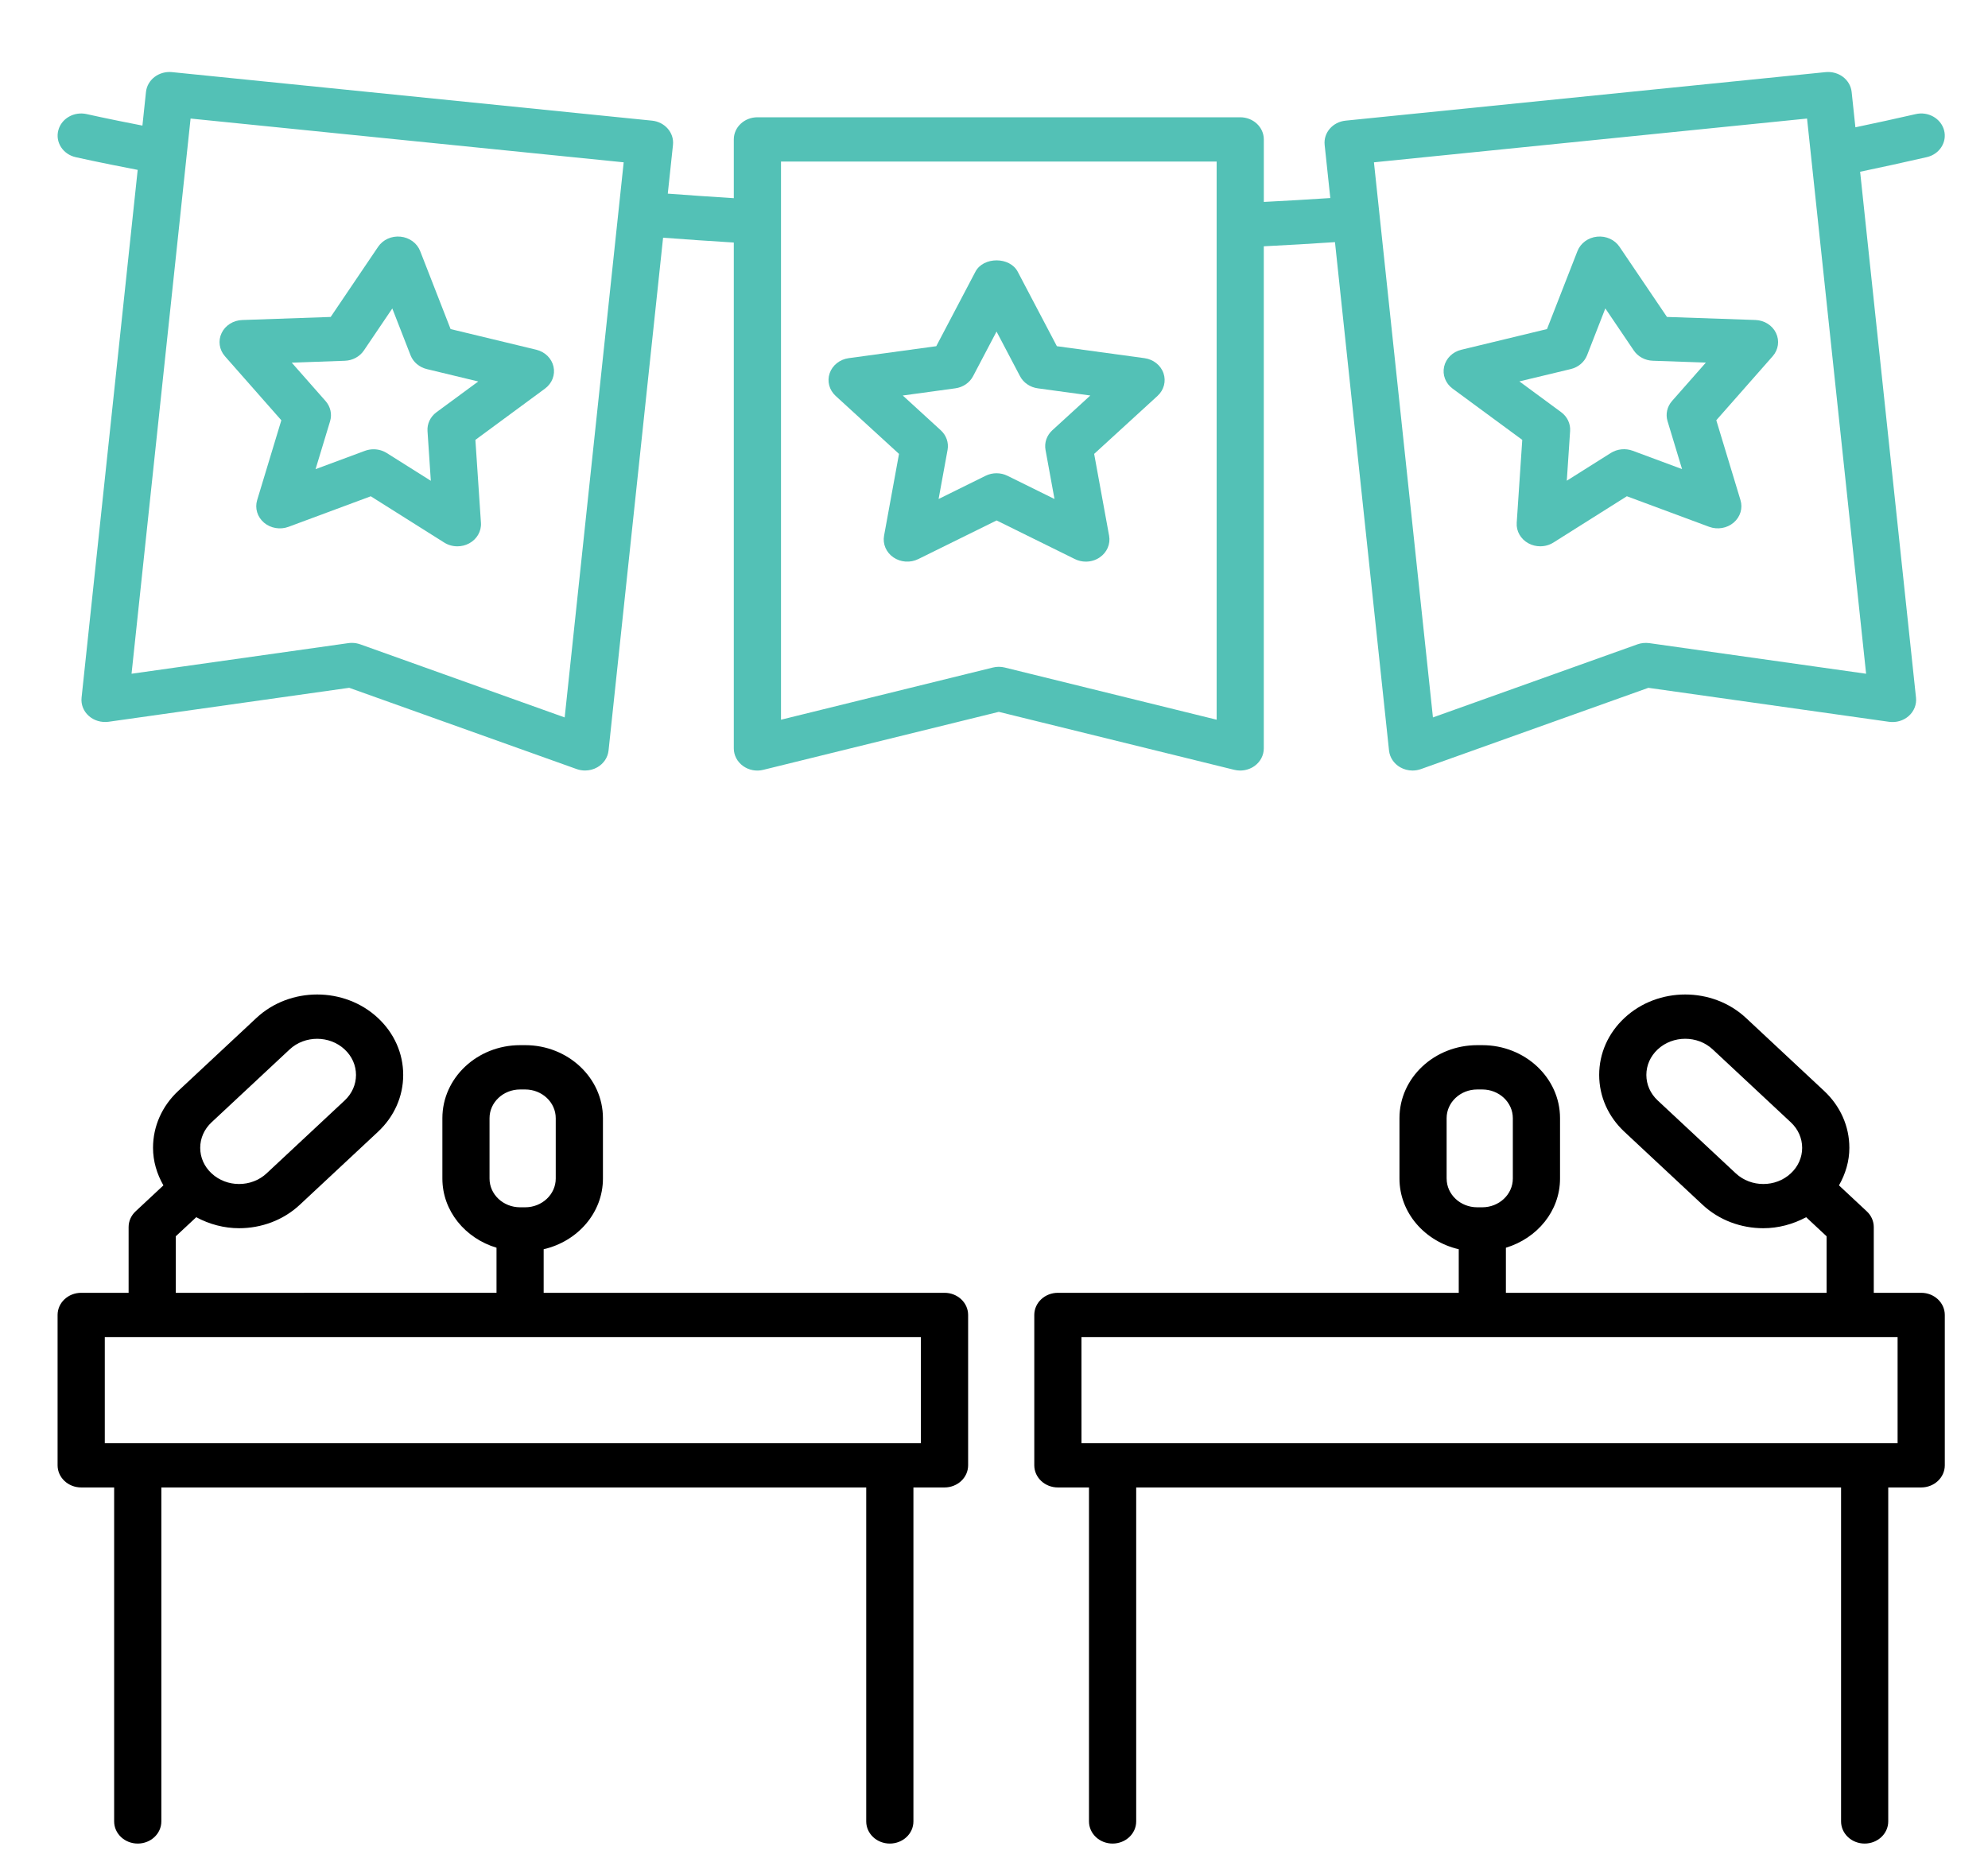
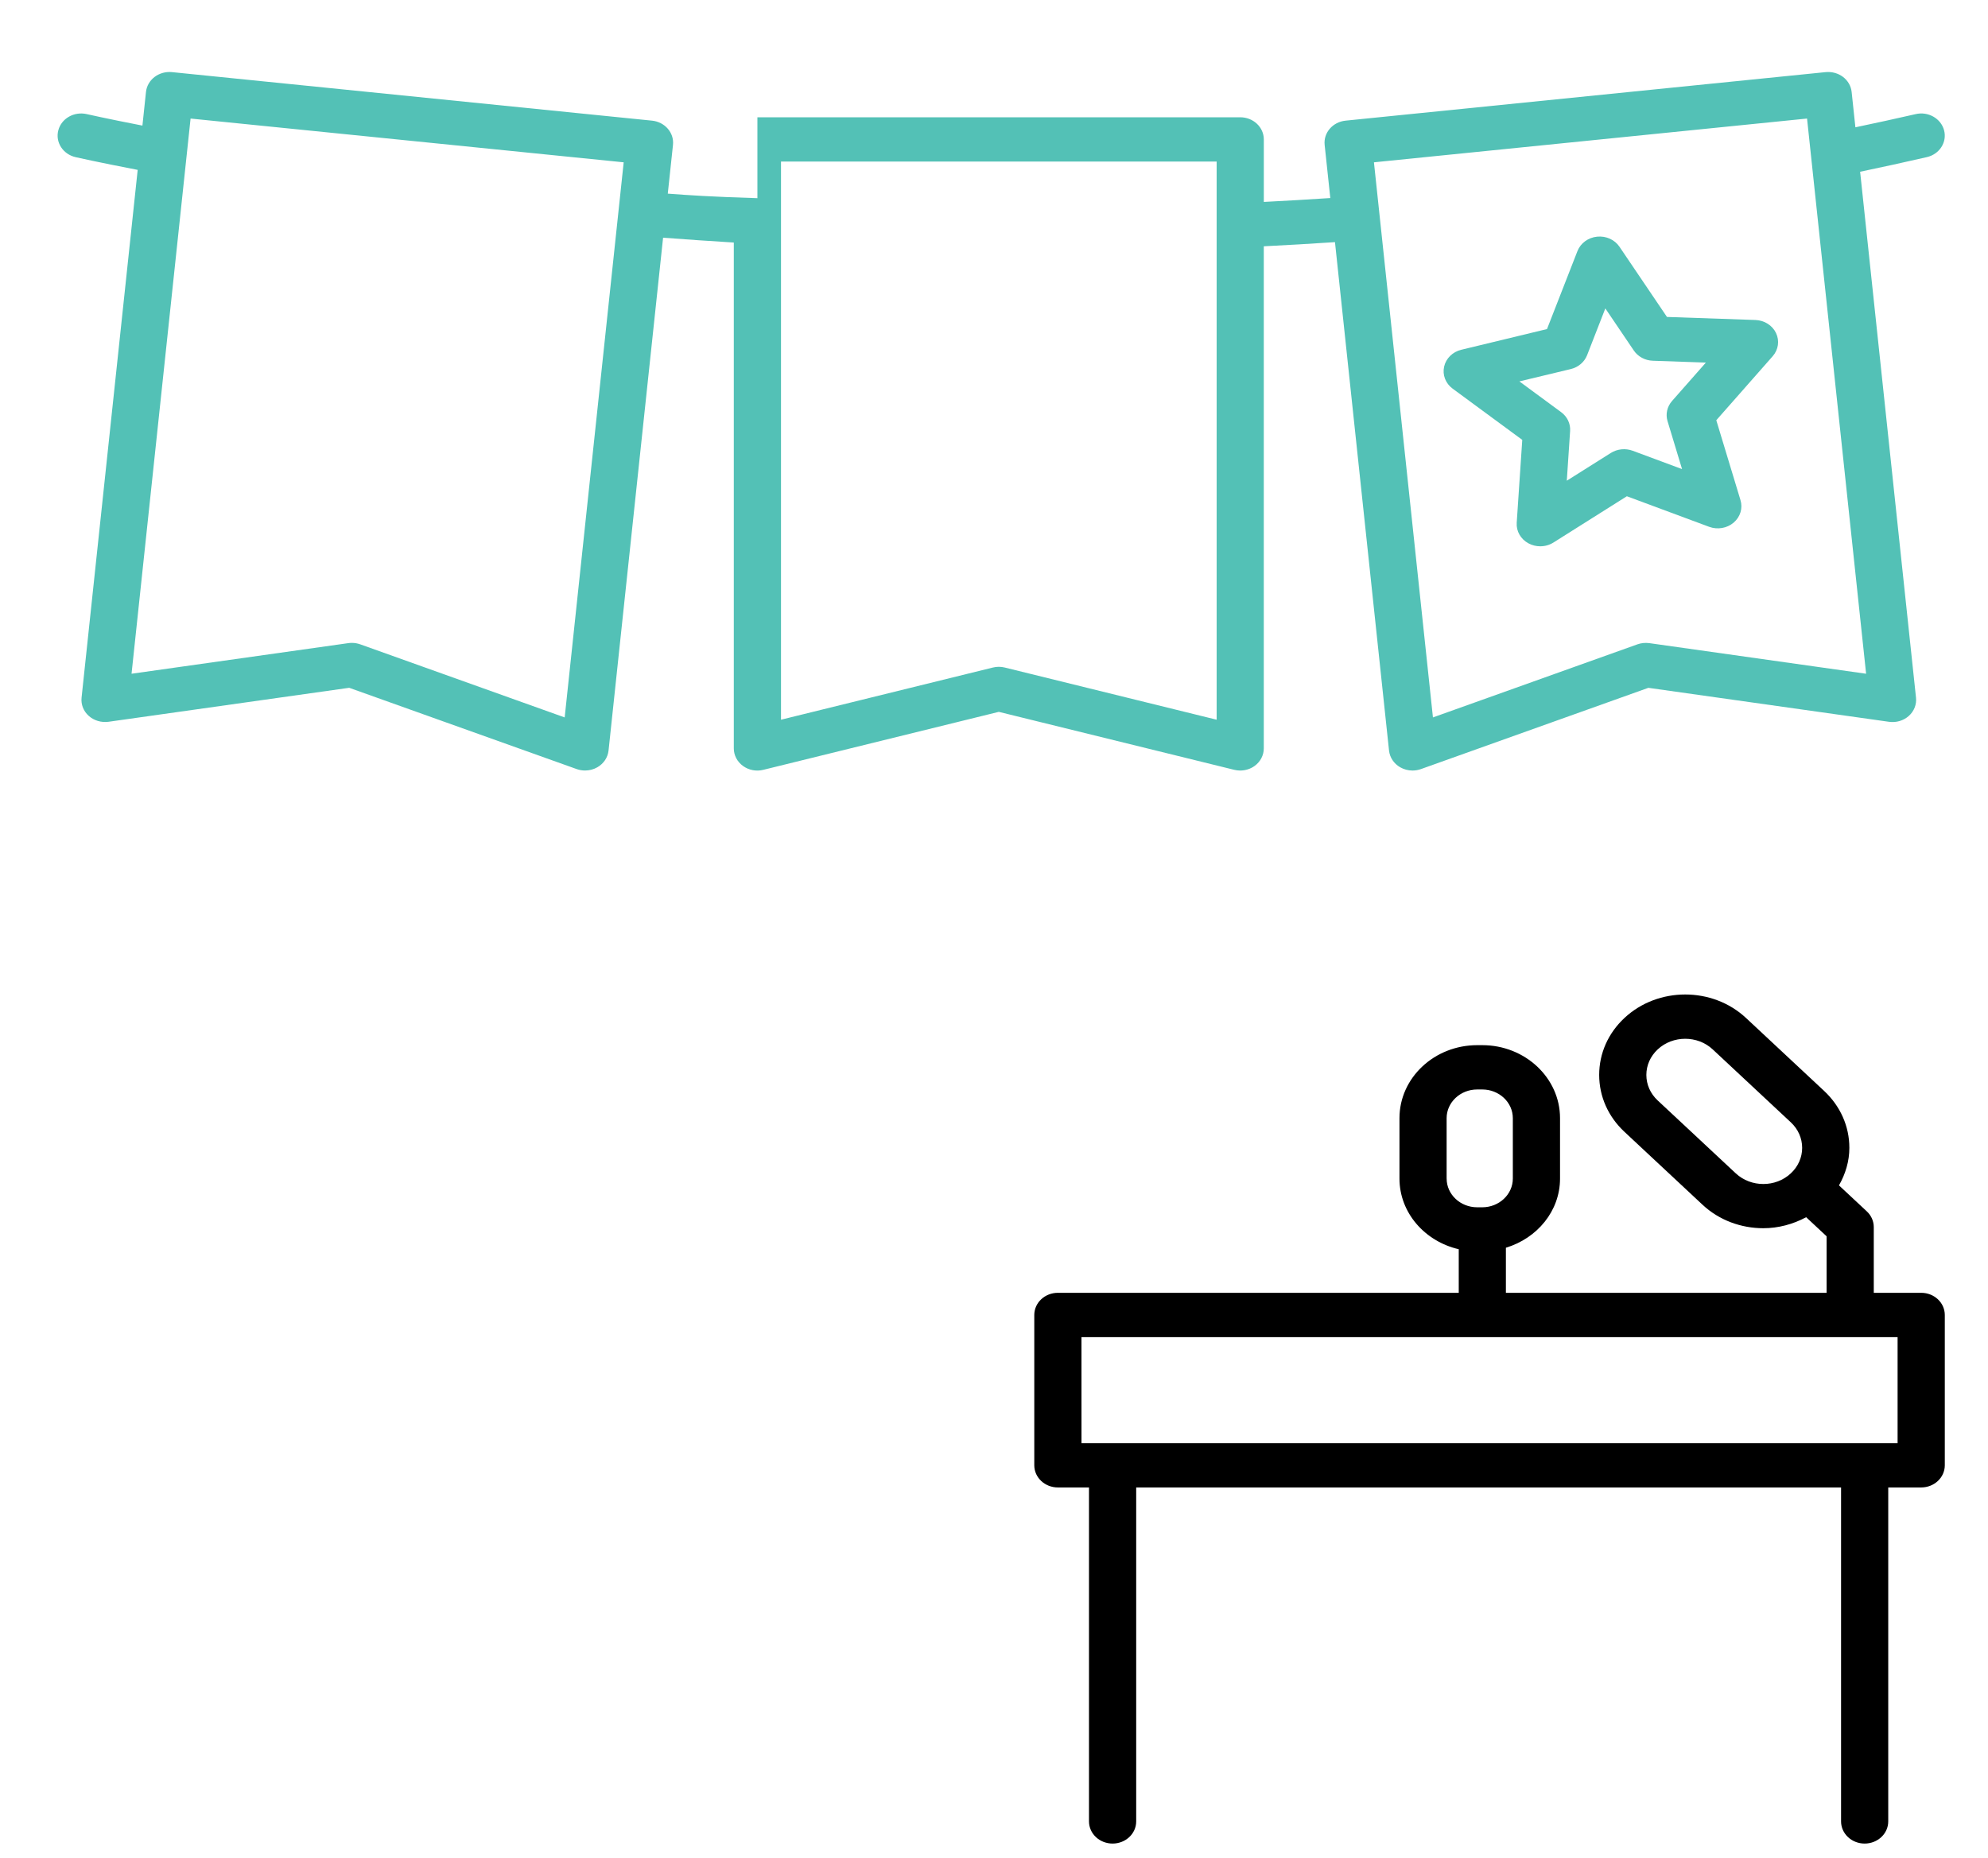
<svg xmlns="http://www.w3.org/2000/svg" xmlns:ns1="http://sodipodi.sourceforge.net/DTD/sodipodi-0.dtd" xmlns:ns2="http://www.inkscape.org/namespaces/inkscape" version="1.1" x="0px" y="0px" viewBox="0 0 73.115 68.346" xml:space="preserve" id="svg18" ns1:docname="election.svg" ns2:version="0.92.5 (2060ec1f9f, 2020-04-08)" width="73.115" height="68.346">
  <defs id="defs22" />
  <ns1:namedview pagecolor="#ffffff" bordercolor="#666666" borderopacity="1" objecttolerance="10" gridtolerance="10" guidetolerance="10" ns2:pageopacity="0" ns2:pageshadow="2" ns2:window-width="924" ns2:window-height="1016" id="namedview20" showgrid="false" ns2:zoom="1.888" ns2:cx="94.02553" ns2:cy="11.61017" ns2:window-x="72" ns2:window-y="27" ns2:window-maximized="0" ns2:current-layer="svg18" />
-   <path d="m 5.066,67.817 c 0.479,0 0.868,-0.364 0.868,-0.815 V 54.717 H 31.858 v 12.285 c 0,0.45 0.388,0.815 0.868,0.815 0.479,0 0.868,-0.364 0.868,-0.815 V 54.717 h 1.144 c 0.479,0 0.868,-0.364 0.868,-0.815 v -5.53 c 0,-0.45 -0.388,-0.815 -0.868,-0.815 H 19.995 v -1.603 c 1.248,-0.288 2.18,-1.34 2.18,-2.6 v -2.222 c 0,-1.48 -1.283,-2.685 -2.859,-2.685 h -0.187 c -1.577,0 -2.859,1.204 -2.859,2.685 v 2.222 c 0,1.194 0.84,2.197 1.991,2.545 v 1.658 H 6.465 v -2.079 l 0.752,-0.702 c 0.487,0.262 1.029,0.405 1.576,0.405 0.81,0 1.619,-0.288 2.235,-0.864 l 2.872,-2.682 c 0.599,-0.559 0.929,-1.303 0.929,-2.094 0,-0.791 -0.33,-1.535 -0.929,-2.094 -1.233,-1.152 -3.238,-1.152 -4.471,0 l -2.872,2.682 c -0.599,0.559 -0.929,1.303 -0.929,2.095 2.645e-4,0.492 0.141,0.959 0.382,1.381 l -1.024,0.956 c -0.164,0.153 -0.256,0.36 -0.256,0.578 v 2.418 H 2.986 c -0.479,0 -0.868,0.364 -0.868,0.815 v 5.53 c 0,0.45 0.388,0.815 0.868,0.815 h 1.212 v 12.285 c 0,0.45 0.388,0.815 0.868,0.815 z M 18.004,41.133 c 0,-0.582 0.505,-1.056 1.124,-1.056 h 0.187 c 0.62,0 1.124,0.473 1.124,1.056 v 2.222 c 0,0.582 -0.505,1.056 -1.124,1.056 h -0.187 c -0.62,0 -1.124,-0.473 -1.124,-1.056 z M 7.78,41.286 10.652,38.604 c 0.279,-0.261 0.646,-0.391 1.012,-0.391 0.366,0 0.733,0.13 1.012,0.391 0.269,0.251 0.417,0.585 0.417,0.939 0,0.354 -0.148,0.687 -0.417,0.939 L 9.805,43.163 c -0.558,0.522 -1.466,0.522 -2.024,0 -4.234e-4,0 -4.234e-4,0 -4.234e-4,0 -0.269,-0.251 -0.417,-0.584 -0.417,-0.938 0,-0.355 0.148,-0.688 0.417,-0.94 z M 3.854,49.187 H 33.869 v 3.9 H 3.854 Z" id="path2" ns2:connector-curvature="0" style="stroke-width:0.841" />
  <path d="m 68.578,67.817 c 0.479,0 0.868,-0.364 0.868,-0.815 V 54.717 h 1.212 c 0.479,0 0.868,-0.364 0.868,-0.815 v -5.53 c 0,-0.45 -0.388,-0.815 -0.868,-0.815 h -1.744 v -2.418 c 0,-0.217 -0.092,-0.425 -0.256,-0.578 l -1.024,-0.956 c 0.24,-0.422 0.382,-0.889 0.382,-1.381 0,-0.792 -0.33,-1.535 -0.929,-2.095 l -2.872,-2.682 c -1.233,-1.152 -3.238,-1.152 -4.471,0 -0.599,0.559 -0.929,1.303 -0.929,2.094 0,0.791 0.33,1.535 0.929,2.094 l 2.872,2.682 c 0.616,0.576 1.426,0.864 2.235,0.864 0.547,0 1.088,-0.143 1.576,-0.405 l 0.752,0.702 v 2.079 H 55.384 v -1.658 c 1.151,-0.348 1.991,-1.35 1.991,-2.545 v -2.222 c 0,-1.48 -1.283,-2.685 -2.859,-2.685 H 54.329 c -1.577,0 -2.859,1.204 -2.859,2.685 v 2.222 c 0,1.259 0.932,2.311 2.18,2.6 v 1.603 H 38.907 c -0.479,0 -0.868,0.364 -0.868,0.815 v 5.53 c 0,0.45 0.388,0.815 0.868,0.815 h 1.144 v 12.285 c 0,0.45 0.388,0.815 0.868,0.815 0.479,0 0.868,-0.364 0.868,-0.815 V 54.717 h 25.924 v 12.285 c 0,0.45 0.388,0.815 0.868,0.815 z M 65.863,43.163 c -0.557,0.522 -1.465,0.522 -2.024,0 l -2.872,-2.682 c -0.269,-0.251 -0.417,-0.585 -0.417,-0.939 0,-0.354 0.148,-0.687 0.417,-0.939 0.279,-0.261 0.646,-0.391 1.012,-0.391 0.366,0 0.733,0.13 1.012,0.391 l 2.872,2.682 c 0.269,0.251 0.417,0.585 0.417,0.94 0,0.354 -0.148,0.687 -0.417,0.938 0,0 0,0 -4.23e-4,0 z m -12.659,0.192 v -2.222 c 0,-0.582 0.505,-1.056 1.124,-1.056 h 0.187 c 0.62,0 1.124,0.473 1.124,1.056 v 2.222 c 0,0.582 -0.505,1.056 -1.124,1.056 H 54.329 c -0.62,0 -1.124,-0.473 -1.124,-1.056 z m -13.43,5.832 h 30.016 v 3.9 H 39.775 Z" id="path4" ns2:connector-curvature="0" style="stroke-width:0.841" />
-   <path d="m 39.532,20.566 c 0.127,0.063 0.266,0.094 0.404,0.094 0.18,0 0.359,-0.052 0.51,-0.156 0.267,-0.182 0.401,-0.491 0.345,-0.796 l -0.55,-3.011 2.33,-2.133 c 0.237,-0.216 0.322,-0.54 0.22,-0.835 -0.102,-0.295 -0.374,-0.51 -0.7,-0.554 L 38.87,12.735 37.43,9.995 c -0.292,-0.557 -1.264,-0.557 -1.556,0 l -1.44,2.74 -3.22,0.44 c -0.327,0.045 -0.598,0.259 -0.7,0.554 -0.102,0.294 -0.017,0.618 0.22,0.835 l 2.33,2.133 -0.55,3.011 c -0.055,0.305 0.078,0.614 0.345,0.796 0.267,0.183 0.621,0.207 0.914,0.062 l 2.88,-1.421 z m -5.012,-2.21 0.33,-1.807 c 0.048,-0.264 -0.045,-0.534 -0.25,-0.721 l -1.398,-1.279 1.932,-0.264 c 0.283,-0.038 0.527,-0.205 0.653,-0.445 l 0.864,-1.644 0.864,1.644 c 0.127,0.24 0.371,0.407 0.653,0.445 l 1.932,0.264 -1.398,1.279 c -0.205,0.187 -0.298,0.457 -0.25,0.721 l 0.33,1.807 -1.728,-0.853 c -0.126,-0.063 -0.265,-0.094 -0.404,-0.094 -0.139,0 -0.277,0.031 -0.404,0.094 z" id="path6" style="fill:#53c1b6;fill-opacity:1;stroke-width:0.841" ns2:connector-curvature="0" />
  <path d="m 55.986,16.181 -0.204,3.05 c -0.021,0.309 0.147,0.603 0.434,0.757 0.134,0.072 0.283,0.108 0.432,0.108 0.169,0 0.338,-0.046 0.484,-0.138 l 2.701,-1.703 3.026,1.124 c 0.306,0.113 0.656,0.055 0.901,-0.154 0.245,-0.208 0.343,-0.528 0.252,-0.827 l -0.89,-2.939 2.074,-2.355 c 0.211,-0.239 0.258,-0.57 0.123,-0.853 -0.135,-0.283 -0.43,-0.469 -0.76,-0.48 L 61.308,11.659 59.563,9.079 C 59.387,8.817 59.068,8.672 58.738,8.706 c -0.328,0.033 -0.608,0.239 -0.722,0.53 l -1.12,2.869 -3.151,0.761 c -0.32,0.077 -0.565,0.318 -0.633,0.622 -0.068,0.303 0.053,0.617 0.313,0.808 z m 1.785,-2.605 c 0.277,-0.067 0.5,-0.257 0.599,-0.509 l 0.671,-1.722 1.047,1.548 c 0.153,0.226 0.415,0.368 0.7,0.377 l 1.951,0.068 -1.244,1.412 c -0.182,0.207 -0.244,0.484 -0.166,0.742 l 0.534,1.764 -1.816,-0.675 c -0.265,-0.098 -0.565,-0.068 -0.803,0.081 l -1.62,1.021 0.122,-1.83 c 0.018,-0.267 -0.105,-0.527 -0.33,-0.692 l -1.536,-1.131 z" id="path8" style="fill:#53c1b6;fill-opacity:1;stroke-width:0.841" ns2:connector-curvature="0" />
-   <path d="M 23.98,4.438 6.325,2.653 C 6.097,2.63 5.865,2.694 5.686,2.83 5.506,2.967 5.392,3.166 5.369,3.382 L 5.238,4.62 C 3.919,4.364 3.201,4.2 3.192,4.198 2.724,4.091 2.257,4.359 2.144,4.796 2.03,5.233 2.315,5.674 2.78,5.781 c 0,0 0.808,0.185 2.284,0.468 L 3,25.664 c -0.027,0.251 0.071,0.498 0.265,0.671 0.194,0.173 0.46,0.251 0.727,0.216 l 8.851,-1.25 8.366,2.99 c 0.1,0.036 0.205,0.053 0.309,0.053 0.159,0 0.317,-0.041 0.456,-0.122 0.23,-0.134 0.38,-0.36 0.407,-0.612 L 24.387,8.744 c 0.849,0.064 1.716,0.124 2.601,0.178 V 27.531 c 0,0.252 0.125,0.491 0.338,0.645 0.213,0.155 0.49,0.209 0.75,0.142 l 8.658,-2.132 8.658,2.132 c 0.073,0.018 0.147,0.027 0.22,0.027 0.19,0 0.377,-0.059 0.53,-0.169 0.213,-0.154 0.338,-0.393 0.338,-0.645 V 9.06 c 0.867,-0.043 1.74,-0.094 2.618,-0.153 l 1.988,18.704 c 0.027,0.252 0.177,0.478 0.407,0.612 0.139,0.08 0.297,0.122 0.456,0.122 0.104,0 0.209,-0.018 0.309,-0.053 l 8.366,-2.99 8.851,1.25 c 0.266,0.037 0.534,-0.042 0.727,-0.216 0.194,-0.173 0.292,-0.421 0.265,-0.671 L 68.412,6.318 C 69.23,6.146 70.048,5.969 70.866,5.78 71.331,5.673 71.615,5.231 71.5,4.794 71.386,4.358 70.914,4.088 70.45,4.199 69.713,4.369 68.976,4.527 68.238,4.683 L 68.1,3.382 C 68.077,3.166 67.963,2.967 67.784,2.83 67.604,2.694 67.374,2.631 67.144,2.653 L 49.489,4.438 c -0.474,0.048 -0.818,0.445 -0.771,0.891 l 0.208,1.956 C 48.107,7.339 47.291,7.387 46.481,7.428 V 5.129 c 0,-0.45 -0.388,-0.815 -0.868,-0.815 H 27.856 c -0.479,0 -0.868,0.364 -0.868,0.815 V 7.29 C 26.163,7.238 25.354,7.183 24.56,7.123 L 24.751,5.329 C 24.798,4.884 24.454,4.486 23.98,4.438 Z M 66.46,4.361 68.632,24.784 60.658,23.658 c -0.148,-0.019 -0.299,-0.005 -0.438,0.045 L 52.701,26.391 50.531,5.971 Z M 28.724,5.943 h 16.022 V 26.475 l -7.791,-1.919 c -0.072,-0.018 -0.146,-0.027 -0.22,-0.027 -0.074,0 -0.148,0.009 -0.22,0.027 L 28.724,26.475 Z M 20.768,26.391 13.249,23.702 c -0.099,-0.035 -0.204,-0.053 -0.309,-0.053 -0.043,0 -0.086,0.003 -0.129,0.009 L 4.838,24.784 7.009,4.361 22.938,5.971 Z" id="path10" style="fill:#53c1b6;fill-opacity:1;stroke-width:0.841" ns2:connector-curvature="0" />
-   <path d="m 10.347,15.46 -0.89,2.939 c -0.09,0.298 0.008,0.619 0.252,0.827 0.245,0.208 0.595,0.267 0.901,0.154 l 3.026,-1.124 2.702,1.703 c 0.146,0.092 0.315,0.138 0.484,0.138 0.149,0 0.298,-0.036 0.432,-0.108 0.286,-0.154 0.455,-0.448 0.434,-0.757 L 17.484,16.181 20.044,14.295 c 0.26,-0.192 0.381,-0.505 0.313,-0.808 -0.068,-0.304 -0.313,-0.545 -0.633,-0.622 L 16.572,12.105 15.453,9.236 C 15.34,8.945 15.06,8.739 14.731,8.706 14.4,8.672 14.083,8.817 13.906,9.079 l -1.744,2.58 -3.252,0.113 c -0.33,0.011 -0.624,0.197 -0.76,0.48 -0.135,0.283 -0.087,0.613 0.123,0.853 z m 2.335,-2.189 c 0.285,-0.009 0.547,-0.151 0.7,-0.377 l 1.046,-1.547 0.671,1.721 c 0.098,0.252 0.322,0.442 0.599,0.509 l 1.891,0.456 -1.536,1.131 c -0.225,0.165 -0.348,0.425 -0.33,0.692 l 0.122,1.83 -1.621,-1.021 c -0.145,-0.091 -0.314,-0.138 -0.484,-0.138 -0.108,0 -0.216,0.019 -0.319,0.057 l -1.815,0.674 0.534,-1.763 c 0.078,-0.258 0.016,-0.535 -0.166,-0.742 l -1.244,-1.412 z" id="path12" style="fill:#53c1b6;fill-opacity:1;stroke-width:0.841" ns2:connector-curvature="0" />
+   <path d="M 23.98,4.438 6.325,2.653 C 6.097,2.63 5.865,2.694 5.686,2.83 5.506,2.967 5.392,3.166 5.369,3.382 L 5.238,4.62 C 3.919,4.364 3.201,4.2 3.192,4.198 2.724,4.091 2.257,4.359 2.144,4.796 2.03,5.233 2.315,5.674 2.78,5.781 c 0,0 0.808,0.185 2.284,0.468 L 3,25.664 c -0.027,0.251 0.071,0.498 0.265,0.671 0.194,0.173 0.46,0.251 0.727,0.216 l 8.851,-1.25 8.366,2.99 c 0.1,0.036 0.205,0.053 0.309,0.053 0.159,0 0.317,-0.041 0.456,-0.122 0.23,-0.134 0.38,-0.36 0.407,-0.612 L 24.387,8.744 c 0.849,0.064 1.716,0.124 2.601,0.178 V 27.531 c 0,0.252 0.125,0.491 0.338,0.645 0.213,0.155 0.49,0.209 0.75,0.142 l 8.658,-2.132 8.658,2.132 c 0.073,0.018 0.147,0.027 0.22,0.027 0.19,0 0.377,-0.059 0.53,-0.169 0.213,-0.154 0.338,-0.393 0.338,-0.645 V 9.06 c 0.867,-0.043 1.74,-0.094 2.618,-0.153 l 1.988,18.704 c 0.027,0.252 0.177,0.478 0.407,0.612 0.139,0.08 0.297,0.122 0.456,0.122 0.104,0 0.209,-0.018 0.309,-0.053 l 8.366,-2.99 8.851,1.25 c 0.266,0.037 0.534,-0.042 0.727,-0.216 0.194,-0.173 0.292,-0.421 0.265,-0.671 L 68.412,6.318 C 69.23,6.146 70.048,5.969 70.866,5.78 71.331,5.673 71.615,5.231 71.5,4.794 71.386,4.358 70.914,4.088 70.45,4.199 69.713,4.369 68.976,4.527 68.238,4.683 L 68.1,3.382 C 68.077,3.166 67.963,2.967 67.784,2.83 67.604,2.694 67.374,2.631 67.144,2.653 L 49.489,4.438 c -0.474,0.048 -0.818,0.445 -0.771,0.891 l 0.208,1.956 C 48.107,7.339 47.291,7.387 46.481,7.428 V 5.129 c 0,-0.45 -0.388,-0.815 -0.868,-0.815 H 27.856 V 7.29 C 26.163,7.238 25.354,7.183 24.56,7.123 L 24.751,5.329 C 24.798,4.884 24.454,4.486 23.98,4.438 Z M 66.46,4.361 68.632,24.784 60.658,23.658 c -0.148,-0.019 -0.299,-0.005 -0.438,0.045 L 52.701,26.391 50.531,5.971 Z M 28.724,5.943 h 16.022 V 26.475 l -7.791,-1.919 c -0.072,-0.018 -0.146,-0.027 -0.22,-0.027 -0.074,0 -0.148,0.009 -0.22,0.027 L 28.724,26.475 Z M 20.768,26.391 13.249,23.702 c -0.099,-0.035 -0.204,-0.053 -0.309,-0.053 -0.043,0 -0.086,0.003 -0.129,0.009 L 4.838,24.784 7.009,4.361 22.938,5.971 Z" id="path10" style="fill:#53c1b6;fill-opacity:1;stroke-width:0.841" ns2:connector-curvature="0" />
</svg>